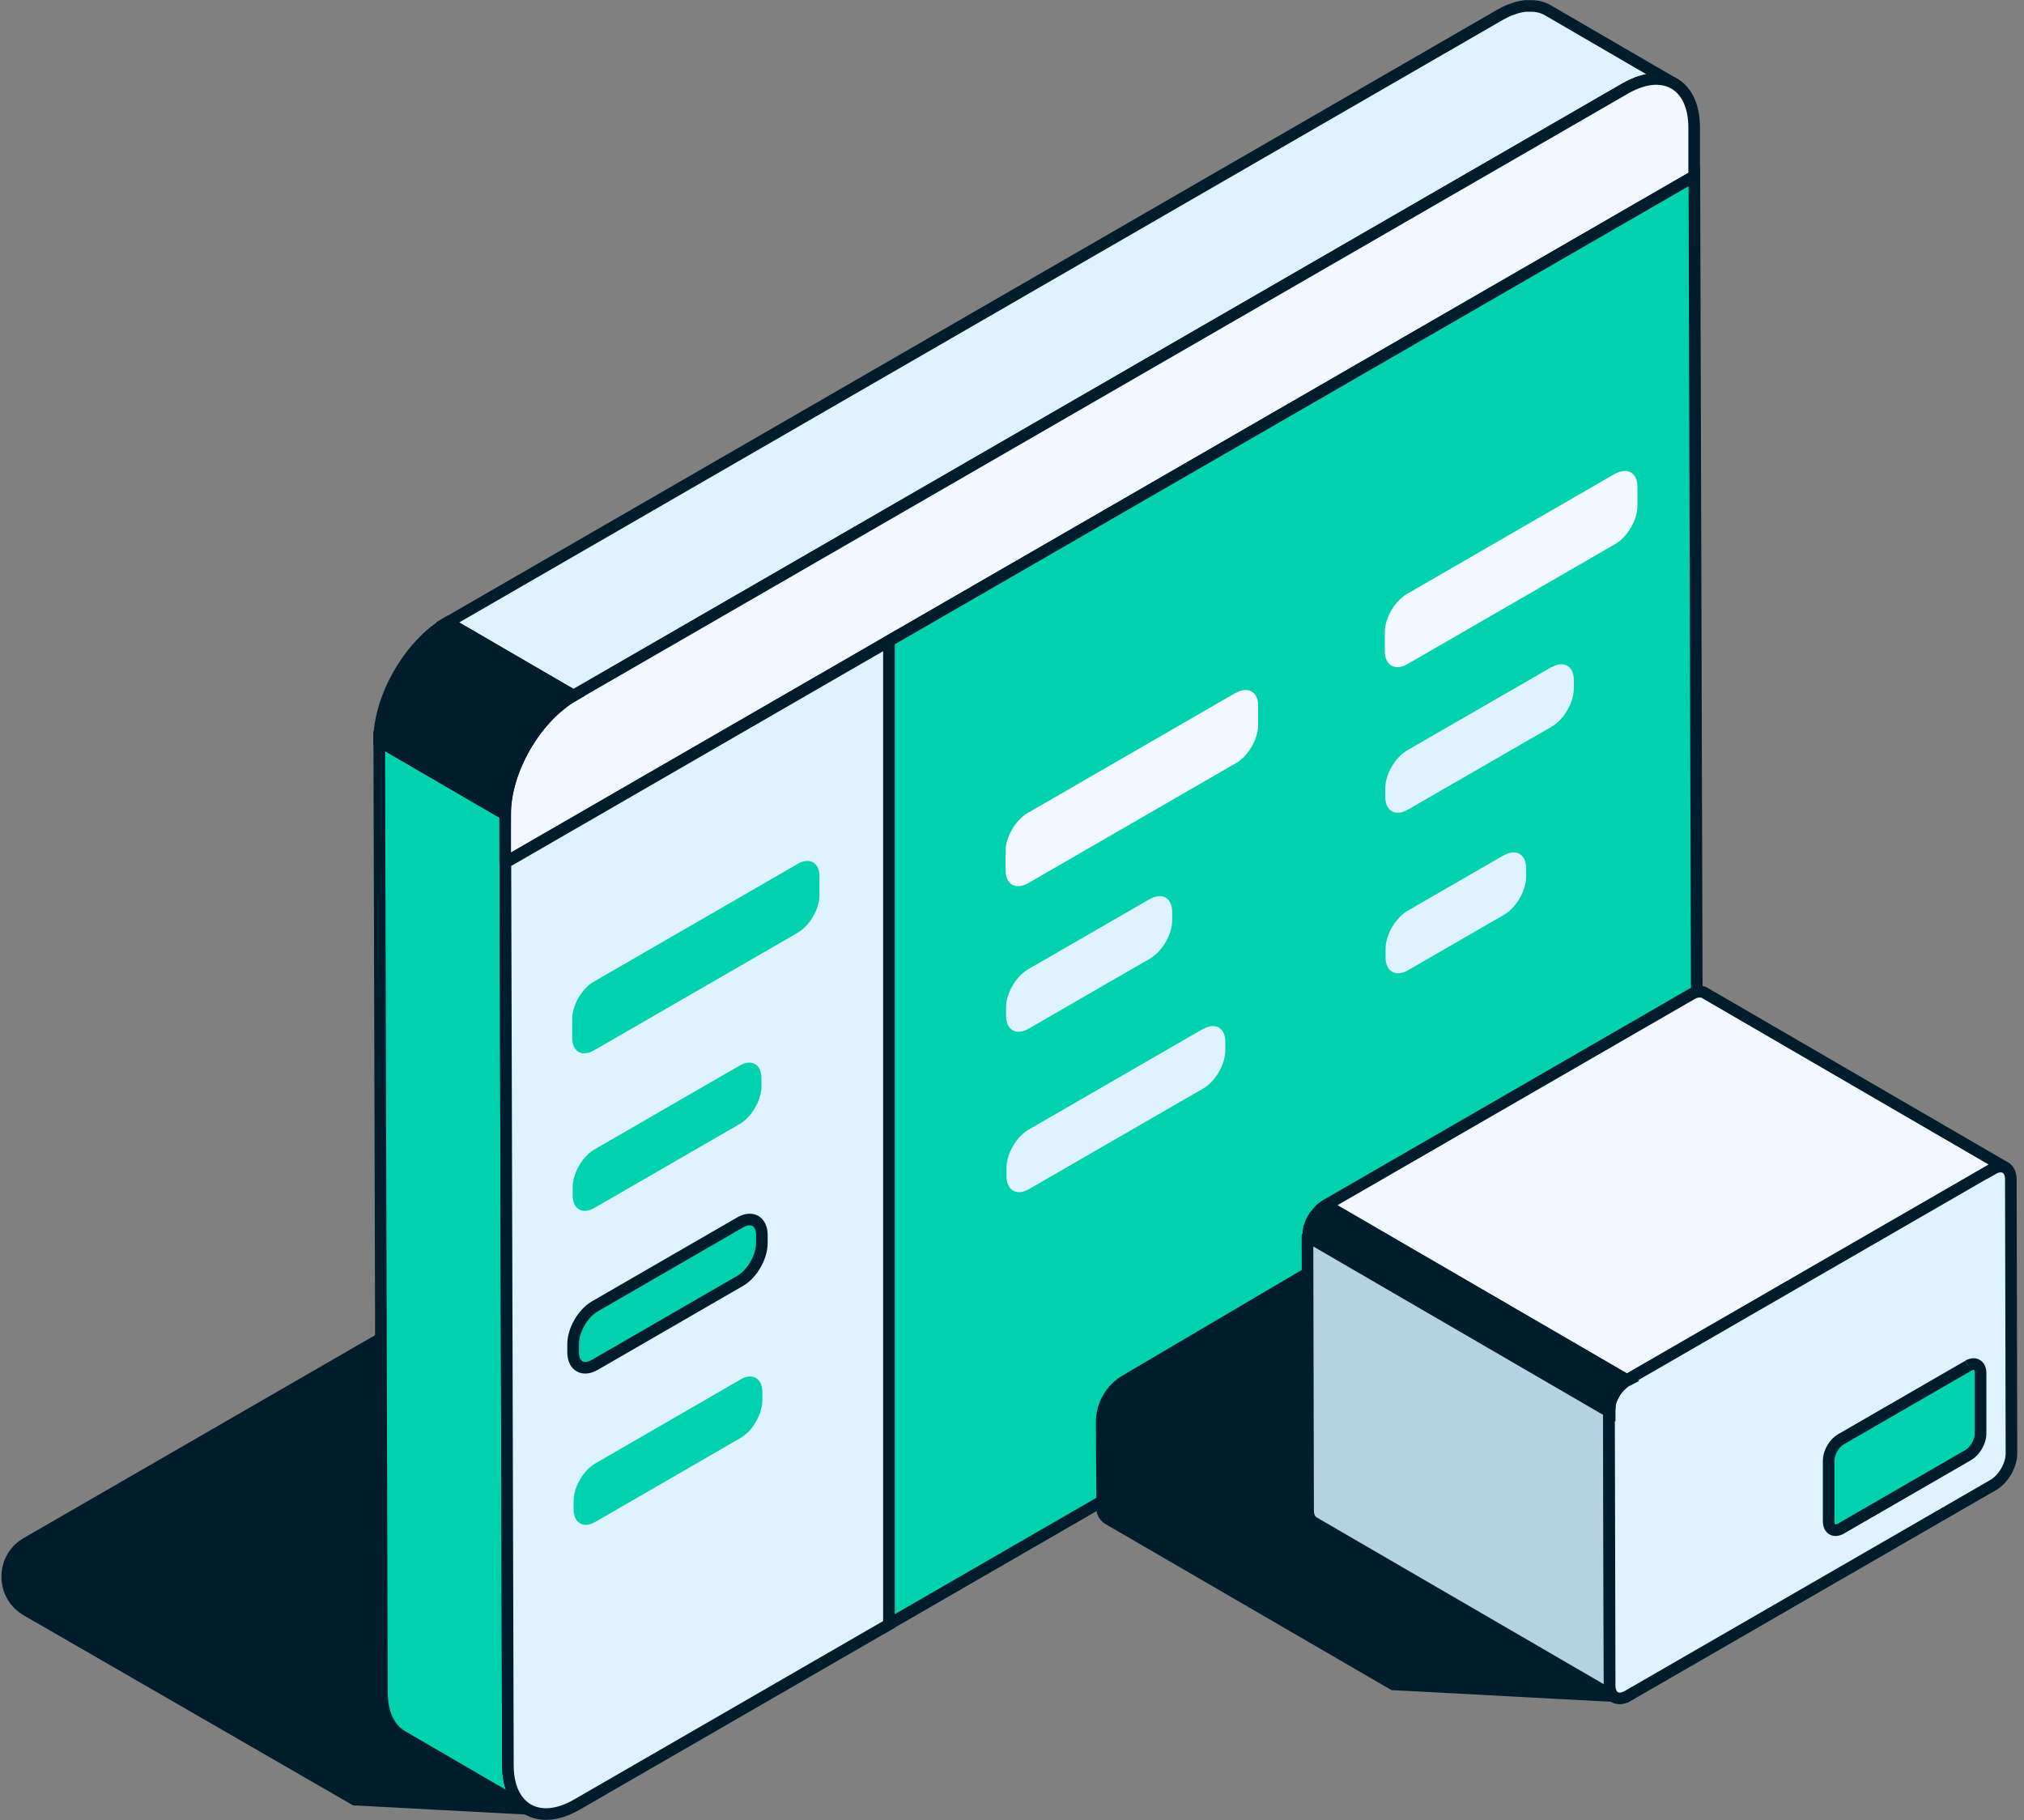
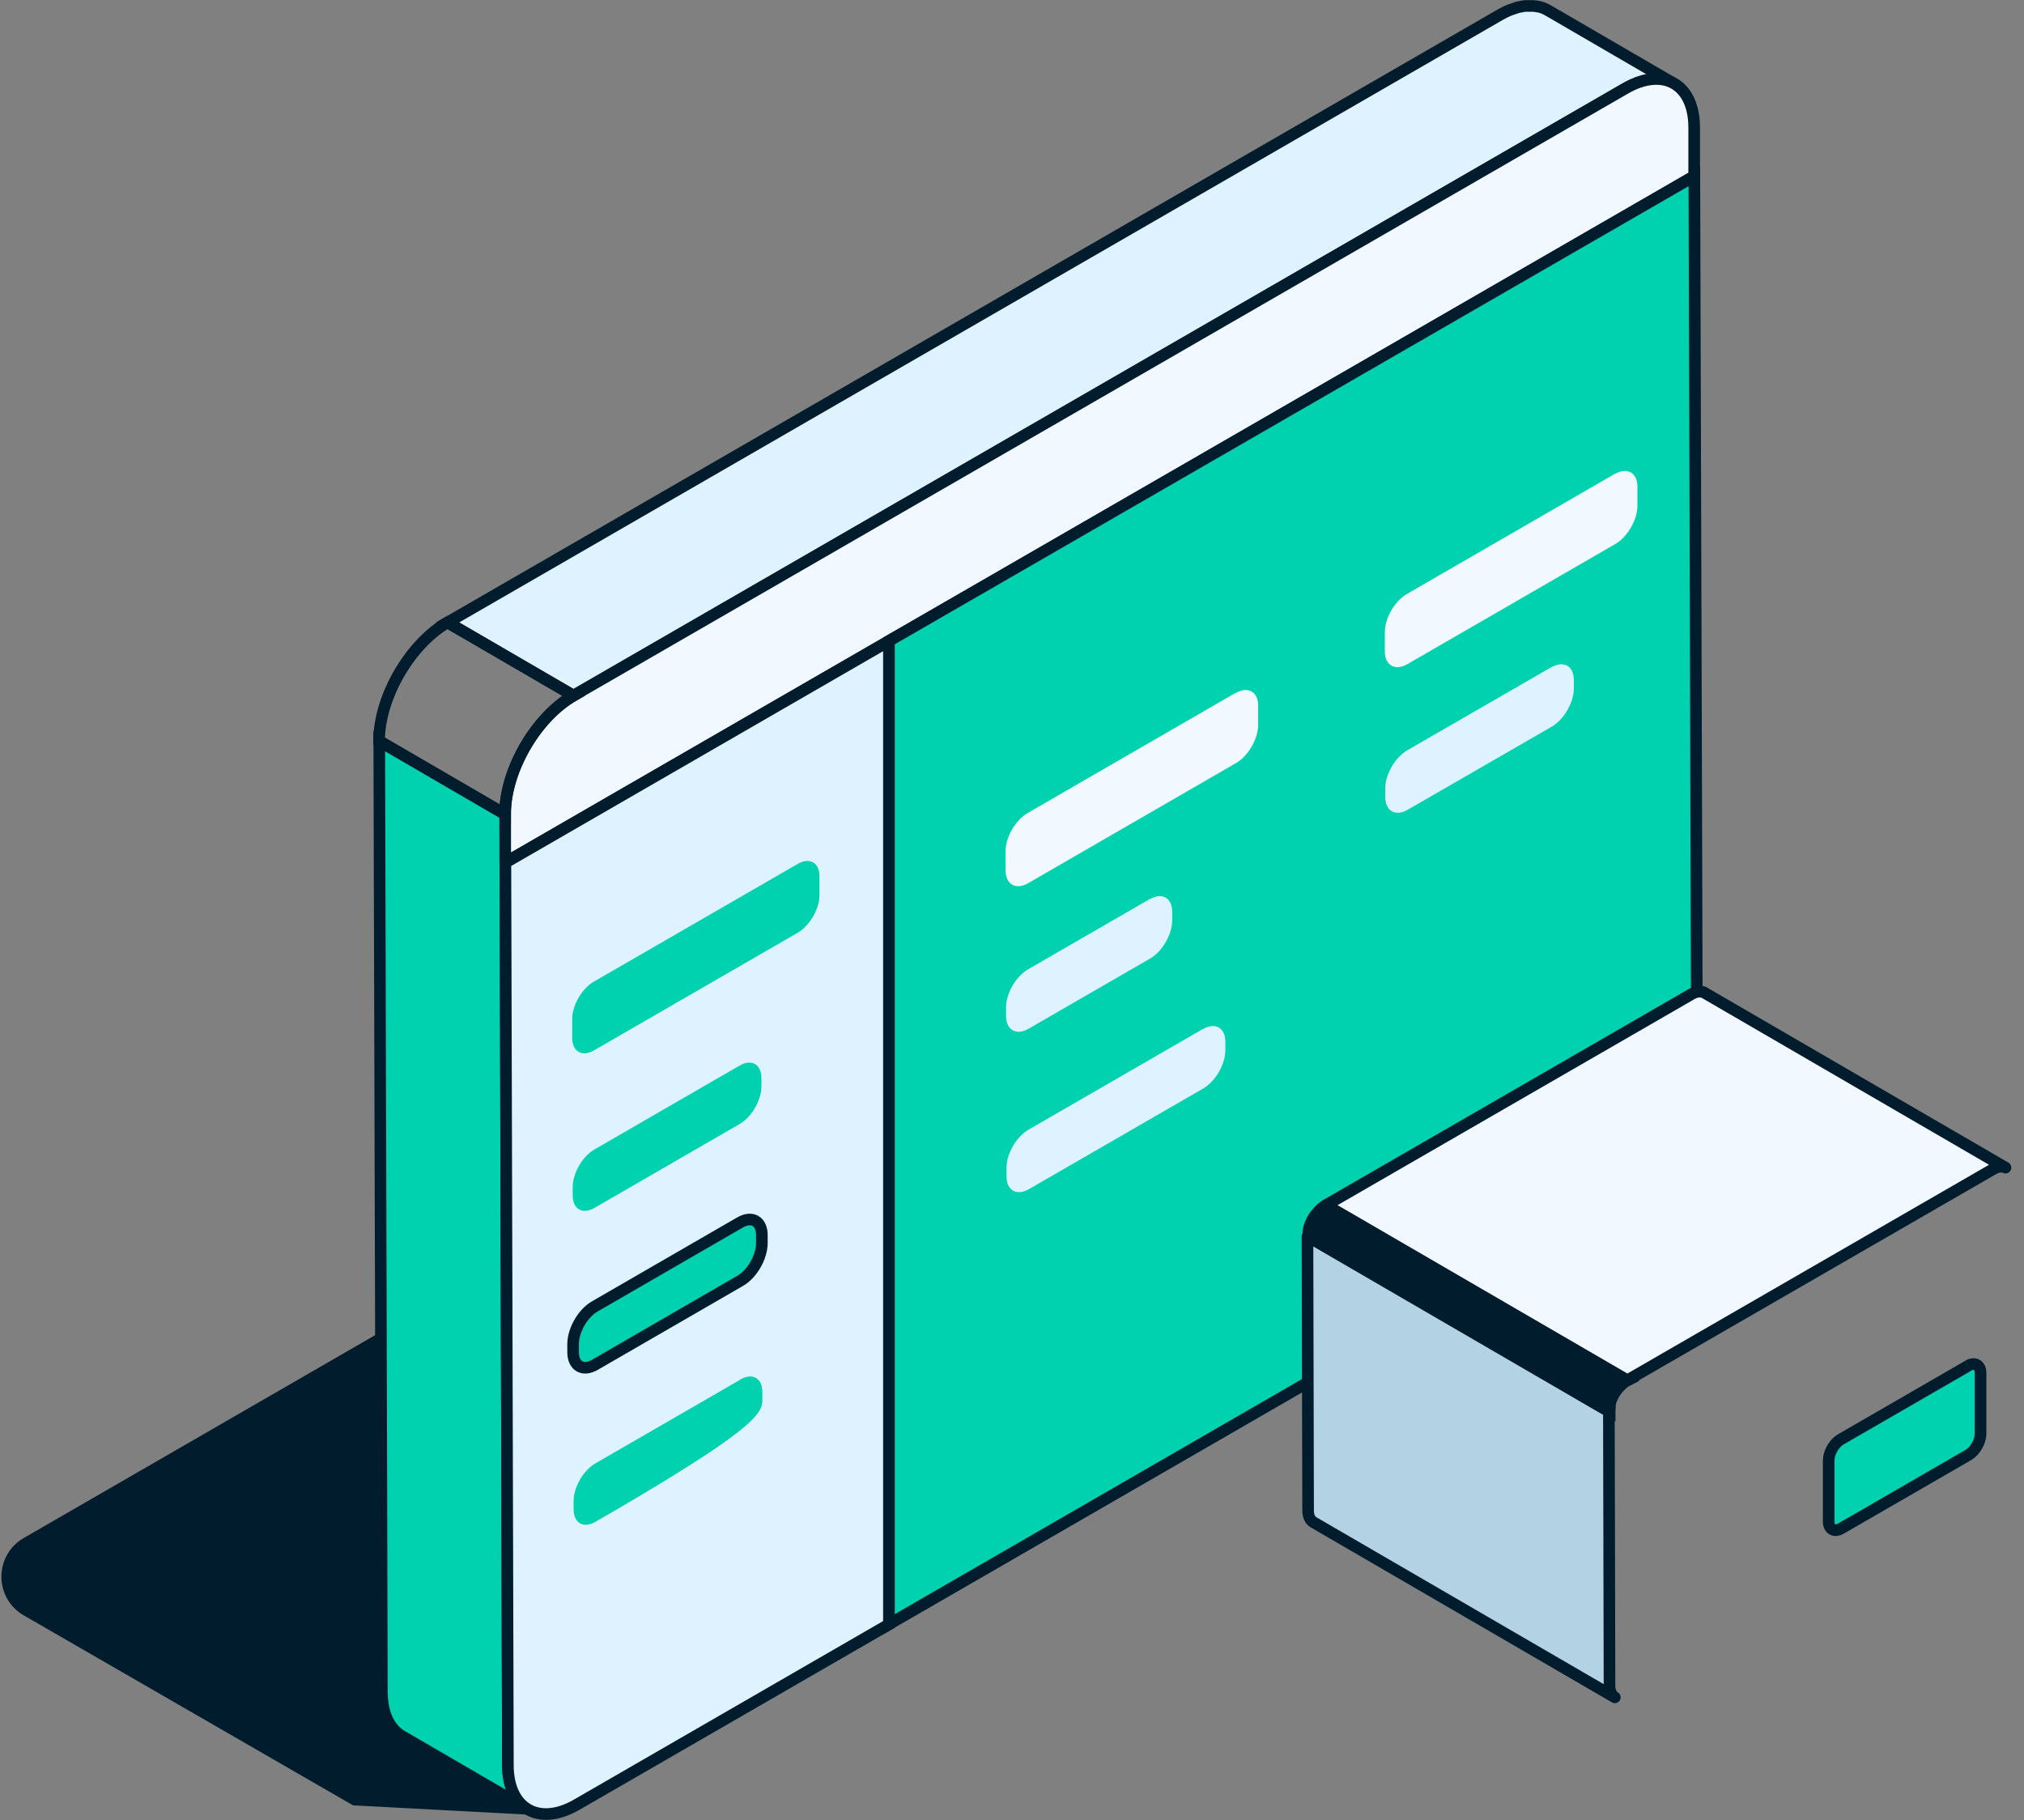
<svg xmlns="http://www.w3.org/2000/svg" width="129" height="116" viewBox="0 0 129 116" fill="none">
  <rect x="0" y="0" width="129" height="116" fill="#808080" stroke="none" />
  <path d="M103.791 76.309L34.681 115.339L22.611 114.699L1.691 102.629C0.051 101.679 0.051 99.299 1.691 98.349L72.661 57.379L103.791 76.319V76.309Z" fill="#011C2D" stroke="#011C2D" stroke-width="0.74" stroke-miterlimit="10" />
  <path d="M32.372 112.509L32.202 51.898L24.172 47.228L24.342 107.839C24.342 109.219 24.832 110.189 25.622 110.649L33.652 115.319C32.862 114.859 32.382 113.889 32.372 112.509Z" fill="#00D1AF" stroke="#011C2D" stroke-width="0.74" stroke-miterlimit="10" />
  <path d="M104.551 5.209C104.801 5.129 105.041 5.079 105.271 5.049C105.291 5.049 105.311 5.049 105.331 5.049C105.581 5.029 105.811 5.049 106.031 5.089C106.041 5.089 106.051 5.089 106.061 5.089C106.291 5.139 106.501 5.219 106.691 5.329L98.661 0.659C98.661 0.659 98.641 0.659 98.641 0.649C98.571 0.609 98.501 0.569 98.421 0.539C98.351 0.509 98.271 0.479 98.191 0.459C98.141 0.449 98.081 0.429 98.031 0.419C98.021 0.419 98.011 0.419 98.001 0.419C97.981 0.419 97.971 0.419 97.951 0.409C97.861 0.399 97.781 0.379 97.691 0.379C97.601 0.379 97.501 0.379 97.401 0.379C97.371 0.379 97.331 0.379 97.301 0.379C97.281 0.379 97.261 0.379 97.241 0.379C97.191 0.379 97.131 0.379 97.081 0.399C96.951 0.419 96.831 0.449 96.691 0.479C96.631 0.499 96.581 0.519 96.521 0.539C96.471 0.559 96.421 0.569 96.371 0.589C96.311 0.609 96.241 0.629 96.181 0.659C95.981 0.739 95.771 0.849 95.561 0.969L28.531 39.669L36.561 44.339L103.591 5.639C103.871 5.479 104.141 5.359 104.401 5.269C104.451 5.249 104.501 5.229 104.551 5.219V5.209Z" fill="#DEF2FF" stroke="#011C2D" stroke-width="0.74" stroke-miterlimit="10" />
  <path d="M107.989 11.218L60.369 38.708L32.199 54.968V51.888C32.189 49.108 34.139 45.728 36.559 44.328L103.589 5.638C106.019 4.238 107.979 5.358 107.979 8.138V11.218H107.989Z" fill="#F1F8FF" stroke="#011C2D" stroke-width="0.74" stroke-linecap="round" stroke-linejoin="round" />
  <path d="M56.661 40.859V103.529L36.761 115.019C34.351 116.409 32.381 115.299 32.371 112.519L32.211 54.979L56.661 40.859Z" fill="#DEF2FF" stroke="#011C2D" stroke-width="0.74" stroke-miterlimit="10" />
  <path d="M108.16 68.749C108.16 71.528 106.21 74.898 103.79 76.308L56.66 103.519V40.849L60.37 38.709L107.99 11.229L108.16 68.758V68.749Z" fill="#00D1AF" stroke="#011C2D" stroke-width="0.74" stroke-miterlimit="10" />
-   <path d="M32.19 51.898L24.16 47.228C24.16 44.448 26.11 41.068 28.52 39.668L36.55 44.338C34.14 45.728 32.18 49.118 32.19 51.898Z" fill="#011C2D" />
  <path d="M32.19 51.898L24.16 47.228C24.16 44.448 26.11 41.068 28.52 39.668L36.55 44.338C34.14 45.728 32.18 49.118 32.19 51.898Z" stroke="#011C2D" stroke-width="0.74" stroke-miterlimit="10" />
  <path d="M50.829 55.069L37.859 62.559C37.089 62.999 36.469 64.069 36.469 64.959V66.139C36.469 67.029 37.099 67.389 37.869 66.939L50.839 59.449C51.609 58.999 52.239 57.919 52.229 57.039V55.859C52.229 54.969 51.599 54.619 50.819 55.069" fill="#00D1AF" />
  <path d="M47.13 67.919L37.89 73.259C37.12 73.699 36.5 74.779 36.5 75.669V76.179C36.5 77.069 37.13 77.429 37.9 76.979L47.14 71.639C47.91 71.199 48.53 70.119 48.53 69.229V68.719C48.53 67.829 47.9 67.469 47.13 67.919Z" fill="#00D1AF" />
  <path d="M47.157 77.919L37.917 83.259C37.147 83.699 36.527 84.779 36.527 85.669V86.179C36.527 87.069 37.157 87.429 37.927 86.979L47.167 81.639C47.937 81.199 48.557 80.119 48.557 79.229V78.719C48.557 77.829 47.927 77.469 47.157 77.919Z" fill="#00D1AF" stroke="#011C2D" stroke-width="0.74" stroke-miterlimit="10" />
-   <path d="M47.189 87.928L37.949 93.268C37.179 93.708 36.559 94.788 36.559 95.668V96.188C36.559 97.078 37.189 97.438 37.959 96.988L47.199 91.648C47.969 91.208 48.589 90.128 48.589 89.238V88.718C48.589 87.838 47.959 87.478 47.189 87.918" fill="#00D1AF" />
+   <path d="M47.189 87.928L37.949 93.268C37.179 93.708 36.559 94.788 36.559 95.668V96.188C36.559 97.078 37.189 97.438 37.959 96.988C47.969 91.208 48.589 90.128 48.589 89.238V88.718C48.589 87.838 47.959 87.478 47.189 87.918" fill="#00D1AF" />
  <path d="M78.75 44.16L65.51 51.81C64.72 52.26 64.08 53.36 64.09 54.27V55.47C64.09 56.37 64.74 56.74 65.53 56.29L78.77 48.64C79.56 48.19 80.2 47.08 80.19 46.18V44.98C80.19 44.08 79.54 43.72 78.75 44.17" fill="#F1F8FF" />
  <path d="M73.281 57.299L65.541 61.769C64.751 62.219 64.111 63.319 64.121 64.229V64.749C64.121 65.649 64.771 66.019 65.551 65.569L73.291 61.099C74.081 60.649 74.721 59.539 74.711 58.639V58.119C74.711 57.219 74.061 56.859 73.281 57.309" fill="#DEF2FF" />
  <path d="M76.669 65.58L65.569 71.99C64.779 72.44 64.139 73.54 64.149 74.45V74.97C64.149 75.87 64.799 76.24 65.579 75.79L76.679 69.38C77.469 68.93 78.109 67.82 78.099 66.92V66.4C78.099 65.5 77.449 65.14 76.669 65.59" fill="#DEF2FF" />
  <path d="M102.922 30.199L89.682 37.849C88.892 38.299 88.252 39.399 88.262 40.309V41.509C88.262 42.409 88.912 42.779 89.702 42.329L102.942 34.679C103.732 34.229 104.372 33.119 104.362 32.219V31.019C104.362 30.119 103.712 29.759 102.922 30.209" fill="#F1F8FF" />
  <path d="M98.879 42.52L89.709 47.81C88.919 48.26 88.279 49.36 88.289 50.27V50.79C88.289 51.69 88.939 52.06 89.719 51.61L98.889 46.32C99.679 45.87 100.319 44.76 100.309 43.86V43.34C100.309 42.44 99.659 42.08 98.879 42.53" fill="#DEF2FF" />
-   <path d="M95.839 54.51L89.729 58.04C88.939 58.49 88.299 59.59 88.309 60.5V61.02C88.309 61.92 88.959 62.29 89.739 61.84L95.849 58.31C96.639 57.86 97.279 56.75 97.269 55.85V55.33C97.269 54.43 96.619 54.07 95.839 54.52" fill="#DEF2FF" />
-   <path d="M113.371 99.239L113.091 74.319L113.721 73.949C113.791 73.909 113.861 73.879 113.931 73.849C113.941 73.849 113.961 73.849 113.971 73.839C114.041 73.819 114.101 73.799 114.161 73.799C114.161 73.799 114.171 73.799 114.181 73.799C114.251 73.799 114.311 73.799 114.371 73.799C114.431 73.809 114.491 73.829 114.541 73.859L95.331 74.299C94.911 74.119 94.571 74.349 94.511 74.379L71.641 87.849C70.661 88.429 70.051 89.489 70.051 90.629L70.081 95.689C70.081 95.689 70.101 95.759 70.101 95.799C70.001 96.239 70.141 96.719 70.581 96.969L88.751 107.519L89.571 107.559C89.571 107.559 89.611 107.559 89.601 107.559L103.671 108.309L113.351 99.209L113.371 99.239Z" fill="#011C2D" stroke="#011C2D" stroke-width="0.41" stroke-miterlimit="10" />
  <path d="M102.582 107.429L102.542 89.959L83.332 78.799L83.372 96.269C83.372 96.639 83.502 96.889 83.712 97.019L102.922 108.179C102.712 108.059 102.582 107.799 102.582 107.429Z" fill="#B3D3E5" stroke="#011C2D" stroke-width="0.74" stroke-linecap="round" stroke-linejoin="round" />
  <path d="M127.252 74.399C127.322 74.379 127.382 74.359 127.442 74.359C127.442 74.359 127.452 74.359 127.462 74.359C127.532 74.359 127.592 74.359 127.652 74.359C127.712 74.369 127.772 74.389 127.822 74.419L108.612 63.259C108.592 63.249 108.572 63.239 108.552 63.229C108.532 63.229 108.512 63.209 108.492 63.209C108.482 63.209 108.462 63.209 108.452 63.209C108.452 63.209 108.452 63.209 108.442 63.209C108.422 63.209 108.392 63.209 108.372 63.209C108.342 63.209 108.322 63.209 108.292 63.209C108.292 63.209 108.272 63.209 108.262 63.209C108.262 63.209 108.252 63.209 108.242 63.209C108.232 63.209 108.212 63.209 108.202 63.209C108.172 63.209 108.132 63.219 108.102 63.229C108.092 63.229 108.072 63.239 108.062 63.249C108.052 63.249 108.032 63.249 108.022 63.259C108.002 63.259 107.992 63.269 107.972 63.279C107.922 63.299 107.862 63.329 107.812 63.359L84.512 76.809L103.722 87.969L127.022 74.519C127.092 74.479 127.162 74.449 127.232 74.419C127.242 74.419 127.262 74.419 127.272 74.409L127.252 74.399Z" fill="#F1F8FF" stroke="#011C2D" stroke-width="0.74" stroke-linecap="round" stroke-linejoin="round" />
-   <path d="M127.001 74.508C127.641 74.138 128.161 74.438 128.161 75.168L128.201 92.638C128.201 93.378 127.691 94.268 127.051 94.638L103.751 108.088C103.111 108.458 102.591 108.158 102.591 107.418L102.551 89.948C102.551 89.208 103.061 88.318 103.701 87.948L127.001 74.498V74.508Z" fill="#DEF2FF" stroke="#011C2D" stroke-width="0.74" stroke-miterlimit="10" />
  <path d="M125.441 87.049L117.321 91.739C116.891 91.989 116.551 92.589 116.551 93.079V96.979C116.561 97.469 116.911 97.669 117.341 97.419L125.461 92.729C125.881 92.479 126.231 91.879 126.231 91.389V87.489C126.221 86.999 125.871 86.799 125.441 87.039" fill="#00D1AF" />
  <path d="M125.441 87.049L117.321 91.739C116.891 91.989 116.551 92.589 116.551 93.079V96.979C116.561 97.469 116.911 97.669 117.341 97.419L125.461 92.729C125.881 92.479 126.231 91.879 126.231 91.389V87.489C126.221 86.999 125.871 86.799 125.441 87.039" stroke="#011C2D" stroke-width="0.74" stroke-miterlimit="10" />
  <path d="M102.572 89.658C102.582 89.578 102.602 89.488 102.632 89.408V89.388C102.662 89.298 102.692 89.208 102.732 89.118C102.772 89.028 102.822 88.938 102.872 88.848C102.922 88.758 102.972 88.678 103.032 88.598C103.032 88.598 103.042 88.588 103.052 88.578C103.102 88.508 103.162 88.438 103.222 88.378C103.232 88.368 103.252 88.348 103.262 88.338C103.312 88.288 103.362 88.248 103.412 88.198C103.432 88.178 103.452 88.158 103.482 88.138C103.552 88.078 103.622 88.028 103.702 87.988L84.492 76.828C84.422 76.868 84.342 76.918 84.272 76.978C84.252 76.998 84.232 77.018 84.202 77.038C84.172 77.068 84.132 77.098 84.102 77.128C84.082 77.138 84.072 77.158 84.062 77.178C84.052 77.188 84.032 77.208 84.022 77.218C84.012 77.238 83.992 77.248 83.982 77.268C83.952 77.308 83.922 77.348 83.892 77.378C83.882 77.388 83.872 77.408 83.862 77.418C83.862 77.418 83.852 77.428 83.842 77.438C83.842 77.448 83.822 77.468 83.812 77.478C83.792 77.508 83.762 77.548 83.742 77.578C83.722 77.608 83.702 77.638 83.682 77.678C83.662 77.708 83.652 77.728 83.632 77.758C83.612 77.788 83.602 77.828 83.582 77.858C83.572 77.888 83.552 77.918 83.542 77.948C83.532 77.978 83.512 78.018 83.502 78.048C83.492 78.088 83.472 78.118 83.462 78.158C83.462 78.178 83.452 78.198 83.442 78.218V78.238C83.442 78.248 83.442 78.268 83.432 78.278C83.422 78.318 83.412 78.368 83.402 78.408C83.402 78.438 83.402 78.458 83.392 78.488C83.392 78.498 83.392 78.518 83.392 78.528C83.392 78.538 83.392 78.558 83.392 78.568C83.392 78.648 83.372 78.718 83.382 78.798L102.592 89.958C102.592 89.868 102.592 89.778 102.612 89.688C102.612 89.678 102.612 89.658 102.612 89.648L102.572 89.658Z" fill="#011C2D" stroke="#011C2D" stroke-width="0.74" stroke-miterlimit="10" />
</svg>